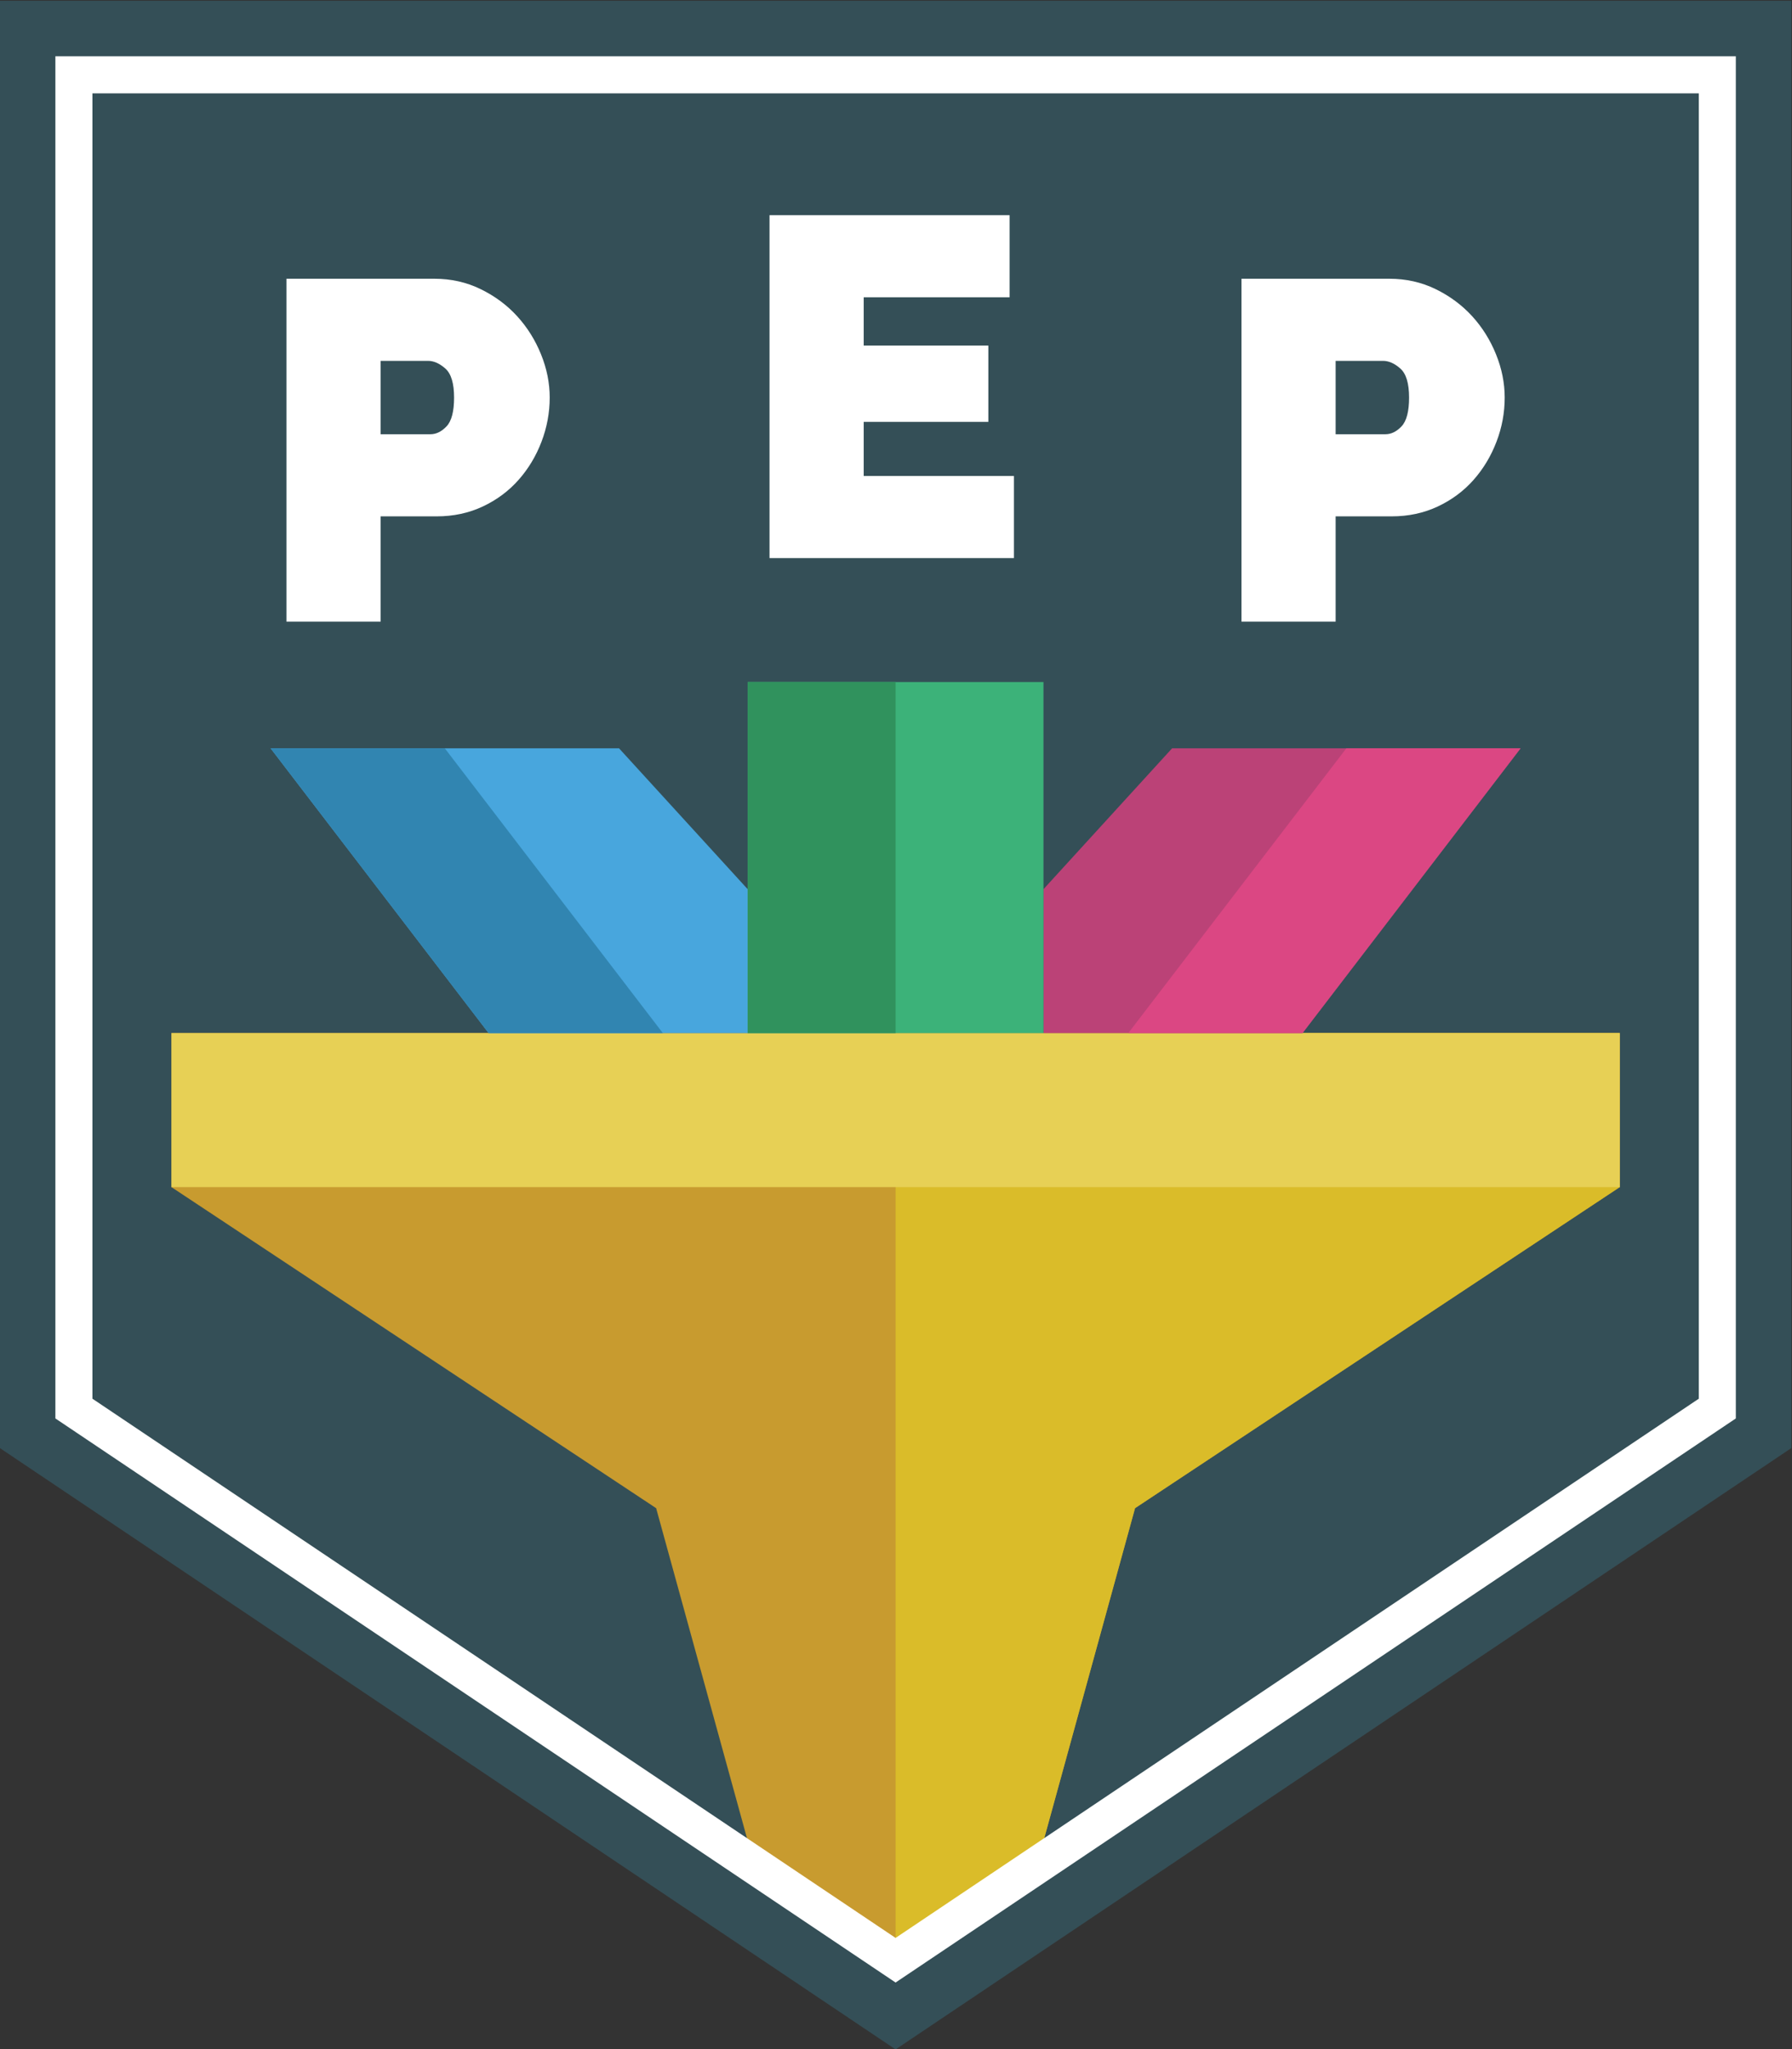
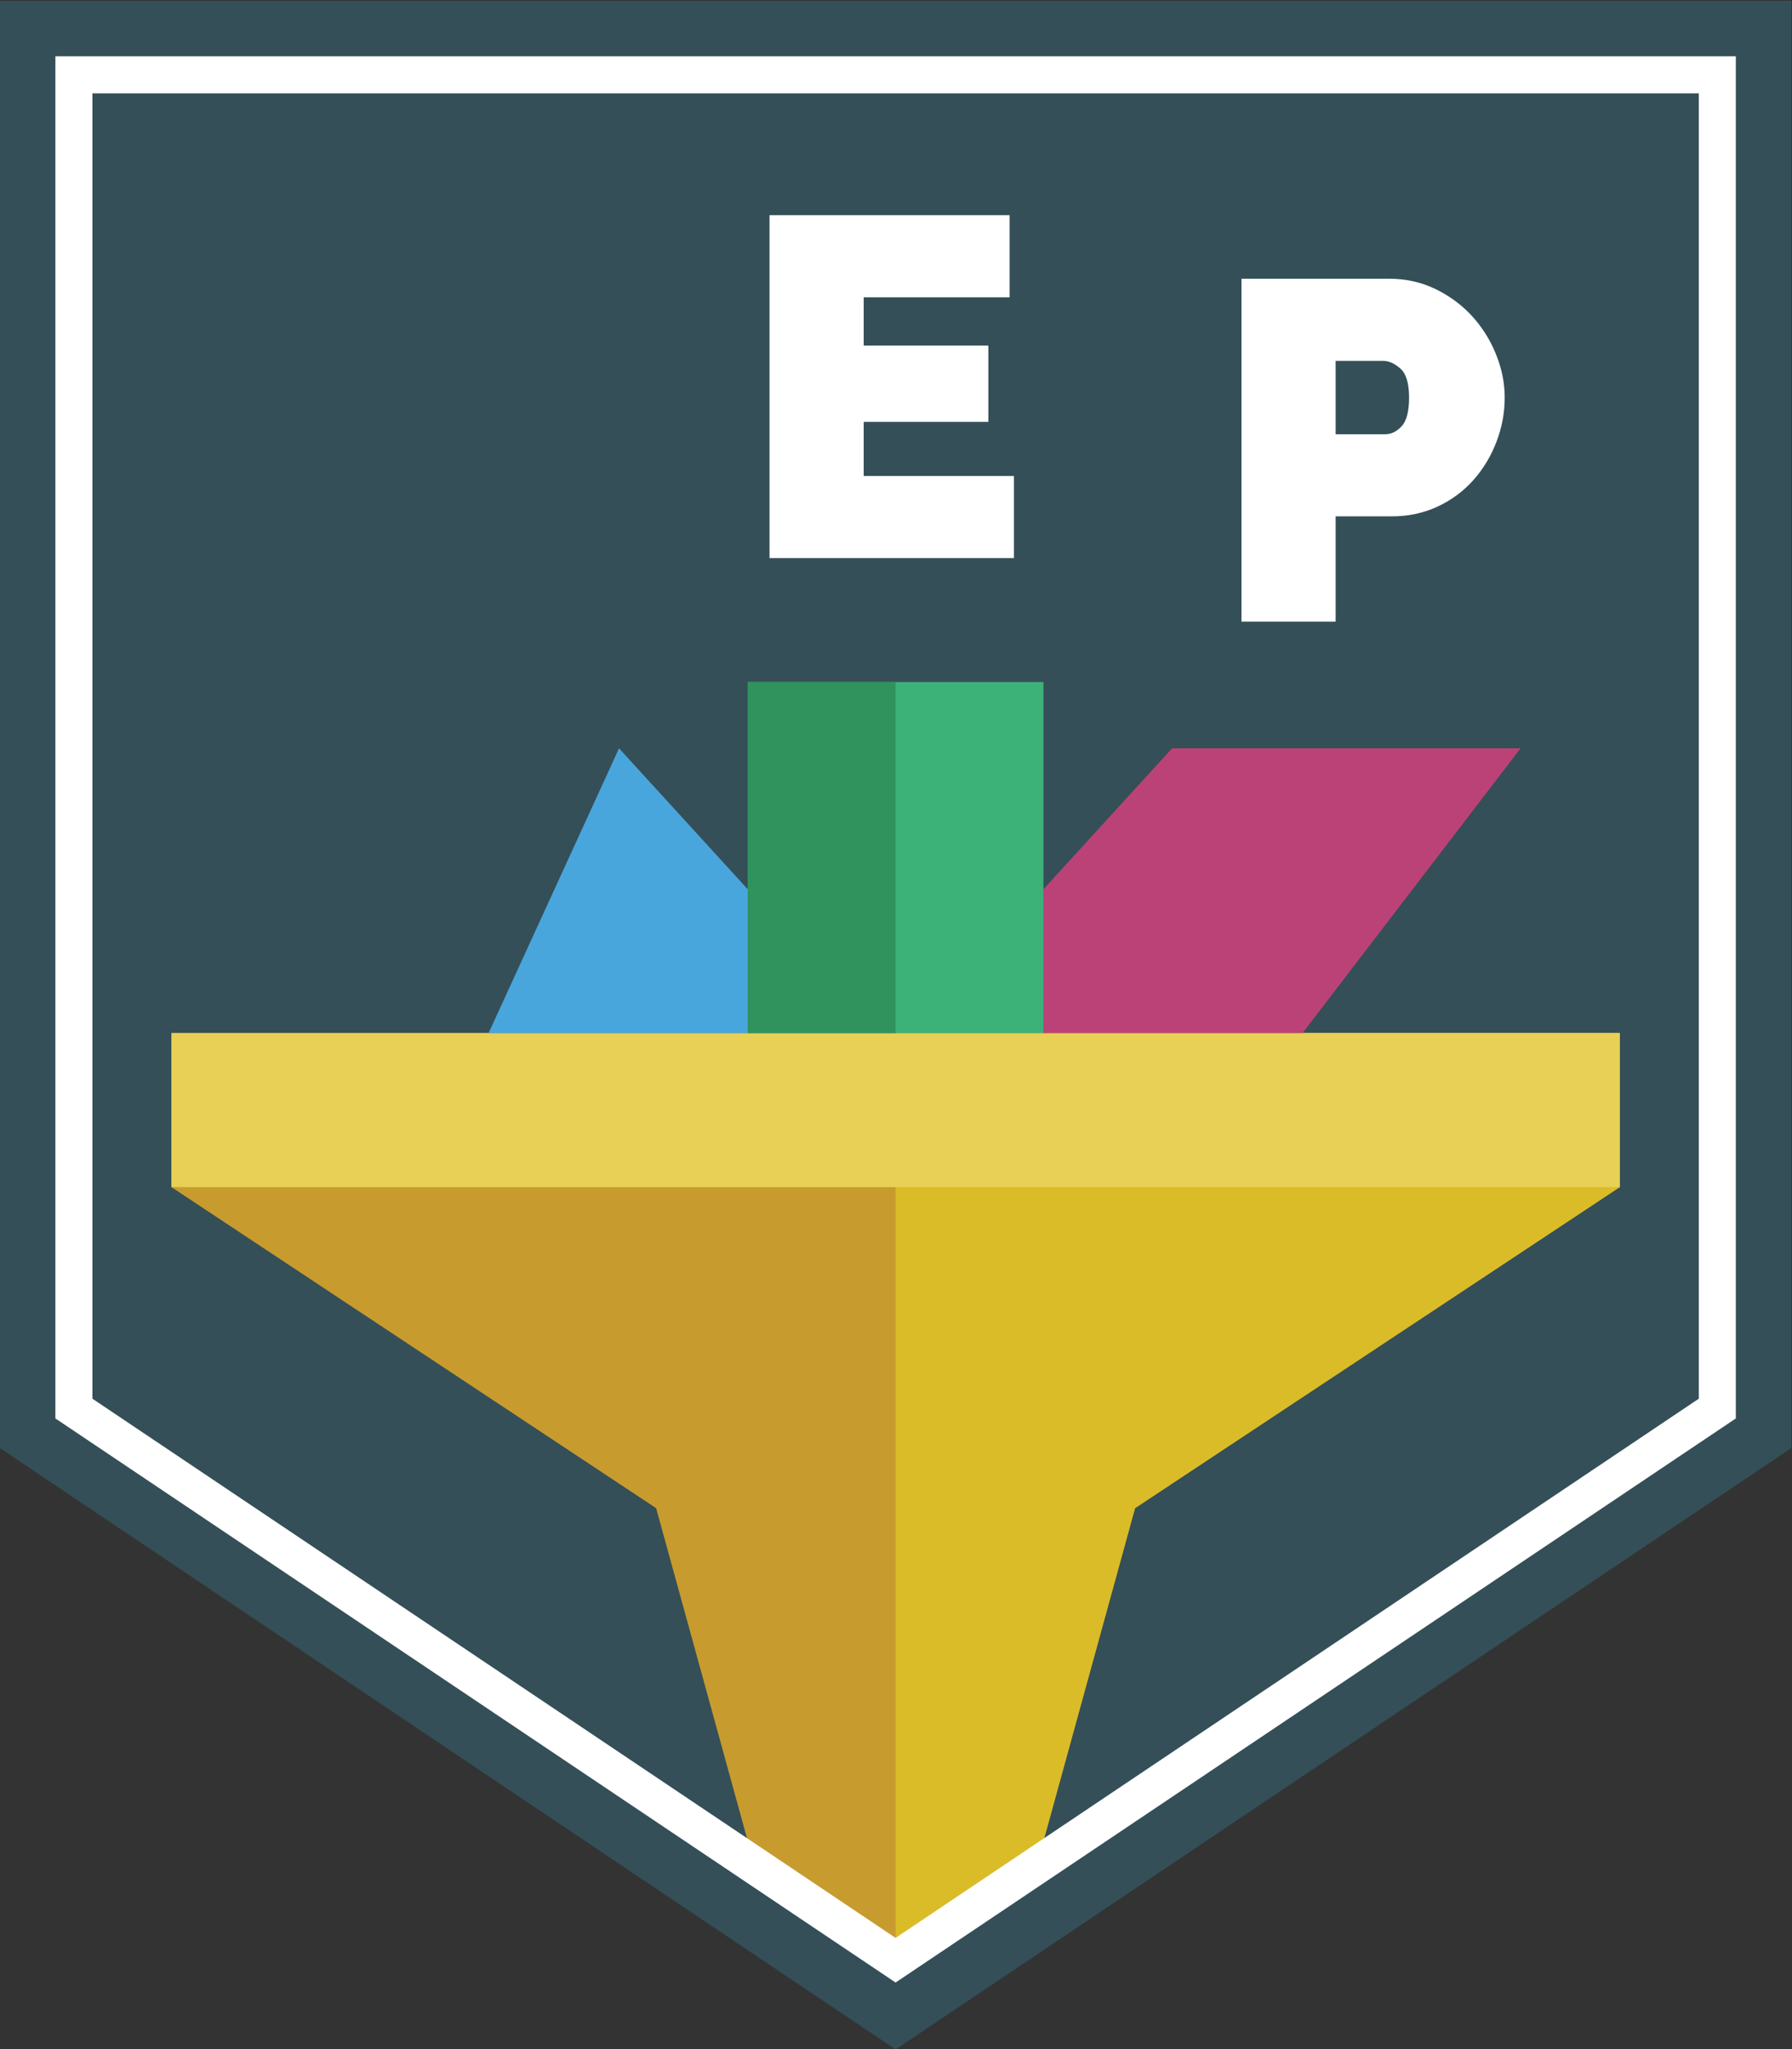
<svg xmlns="http://www.w3.org/2000/svg" viewBox="0 0 460.961 527.199" height="527.199" width="460.961" xml:space="preserve" id="svg2" version="1.1">
  <rect x="0" y="0" width="460.961" height="527.199" fill="#333333" stroke="none" />
  <defs id="defs6">
    <clipPath id="clipPath26" clipPathUnits="userSpaceOnUse">
      <path id="path24" d="M 0,792 H 612 V 0 H 0 Z" />
    </clipPath>
  </defs>
  <g transform="matrix(1.333,0,0,-1.333,-178.186,792.532)" id="g10">
    <g transform="translate(468.641,320.782)" id="g12">
      <path id="path14" style="fill:#344f57;fill-opacity:1;fill-rule:nonzero;stroke:none" d="M 0,0 -162.145,-108.871 -324.281,0 V 262.897 H -162.137 0 Z" />
    </g>
    <g transform="translate(155.08,326.496)" id="g16">
      <path id="path18" style="fill:#344f57;fill-opacity:1;fill-rule:nonzero;stroke:none" d="M 0,0 151.416,-101.673 302.84,0 V 246.463 H 0 Z M 151.416,-127.496 -21.44,-11.427 v 279.33 h 345.721 v -279.33 z" />
    </g>
    <g id="g20">
      <g clip-path="url(#clipPath26)" id="g22">
        <g transform="translate(207.127,510.737)" id="g28">
-           <path id="path30" style="fill:#ffffff;fill-opacity:1;fill-rule:nonzero;stroke:none" d="m 0,0 h 9.604 c 1.118,0 2.156,0.509 3.124,1.533 0.961,1.028 1.442,2.875 1.442,5.548 0,2.736 -0.561,4.597 -1.678,5.593 -1.121,0.996 -2.239,1.491 -3.356,1.491 H 0 Z M -18.174,-36.17 V 30.013 H 10.35 c 3.227,0 6.215,-0.668 8.945,-2.006 2.734,-1.332 5.086,-3.075 7.038,-5.218 1.957,-2.142 3.496,-4.601 4.615,-7.366 1.122,-2.765 1.675,-5.543 1.675,-8.342 0,-2.922 -0.53,-5.765 -1.582,-8.526 -1.058,-2.773 -2.529,-5.223 -4.432,-7.368 -1.893,-2.142 -4.192,-3.855 -6.895,-5.128 -2.703,-1.272 -5.671,-1.907 -8.903,-1.907 H 0 V -36.17 Z" />
-         </g>
+           </g>
        <g transform="translate(329.334,502.678)" id="g32">
          <path id="path34" style="fill:#ffffff;fill-opacity:1;fill-rule:nonzero;stroke:none" d="M 0,0 V -15.845 H -47.164 V 50.337 H -0.837 V 34.494 h -28.152 v -9.322 h 24.05 V 10.446 h -24.05 V 0 Z" />
        </g>
        <g transform="translate(391.415,510.737)" id="g36">
          <path id="path38" style="fill:#ffffff;fill-opacity:1;fill-rule:nonzero;stroke:none" d="m 0,0 h 9.603 c 1.122,0 2.158,0.509 3.124,1.533 0.962,1.028 1.445,2.875 1.445,5.548 0,2.736 -0.561,4.597 -1.68,5.593 -1.12,0.996 -2.24,1.491 -3.359,1.491 H 0 Z M -18.173,-36.17 V 30.013 H 10.35 c 3.227,0 6.211,-0.668 8.951,-2.006 2.73,-1.332 5.075,-3.075 7.037,-5.218 1.954,-2.142 3.496,-4.601 4.611,-7.366 1.12,-2.765 1.674,-5.543 1.674,-8.342 0,-2.922 -0.525,-5.765 -1.584,-8.526 -1.057,-2.773 -2.531,-5.223 -4.426,-7.368 -1.894,-2.142 -4.198,-3.855 -6.898,-5.128 -2.702,-1.272 -5.672,-1.907 -8.902,-1.907 H 0 V -36.17 Z" />
        </g>
        <g transform="translate(166.758,395.161)" id="g40">
          <path id="path42" style="fill:#c89b2f;fill-opacity:1;fill-rule:nonzero;stroke:none" d="m 0,0 v -29.734 l 93.532,-61.963 18.609,-67.616 27.598,-16.96 27.599,16.934 18.604,67.642 93.535,61.963 V 0 Z" />
        </g>
        <g transform="translate(306.503,395.161)" id="g44">
          <path id="path46" style="fill:#dabc29;fill-opacity:1;fill-rule:nonzero;stroke:none" d="m 0,0 v -176.273 l 27.597,16.934 18.605,67.642 93.532,61.963 V 0 Z" />
        </g>
        <path id="path48" style="fill:#e7d055;fill-opacity:1;fill-rule:nonzero;stroke:none" d="M 446.235,365.427 H 166.758 v 29.734 h 279.477 z" />
        <g transform="translate(253.127,450.122)" id="g50">
-           <path id="path52" style="fill:#48a6dd;fill-opacity:1;fill-rule:nonzero;stroke:none" d="M 0,0 24.828,-27.194 V -54.962 H -25.167 L -67.239,0 Z" />
+           <path id="path52" style="fill:#48a6dd;fill-opacity:1;fill-rule:nonzero;stroke:none" d="M 0,0 24.828,-27.194 V -54.962 H -25.167 Z" />
        </g>
        <g transform="translate(185.889,450.122)" id="g54">
-           <path id="path56" style="fill:#3185b1;fill-opacity:1;fill-rule:nonzero;stroke:none" d="M 0,0 42.072,-54.962 H 75.691 L 33.617,0 Z" />
-         </g>
+           </g>
        <g transform="translate(359.858,450.122)" id="g58">
          <path id="path60" style="fill:#bb4277;fill-opacity:1;fill-rule:nonzero;stroke:none" d="M 0,0 -24.823,-27.194 V -54.962 H 25.168 L 67.245,0 Z" />
        </g>
        <g transform="translate(427.104,450.122)" id="g62">
-           <path id="path64" style="fill:#db4783;fill-opacity:1;fill-rule:nonzero;stroke:none" d="M 0,0 -42.078,-54.962 H -75.697 L -33.623,0 Z" />
-         </g>
+           </g>
        <g transform="translate(277.955,462.913)" id="g66">
          <path id="path68" style="fill:#3cb279;fill-opacity:1;fill-rule:nonzero;stroke:none" d="M 0,0 V -41.108 -67.752 H 16.536 39.817 57.081 V -39.985 0 Z" />
        </g>
        <path id="path70" style="fill:#30925d;fill-opacity:1;fill-rule:nonzero;stroke:none" d="m 306.503,395.16 h -28.548 v 67.752 h 28.548 z" />
        <g transform="translate(468.641,583.68)" id="g72">
          <path id="path74" style="fill:#ffffff;fill-opacity:1;fill-rule:nonzero;stroke:none" d="M 0,0 H -162.137 -324.281 V -262.897 L -162.145,-371.768 0,-262.897 Z m -7.148,-7.147 v -251.941 l -154.997,-104.071 -154.989,104.071 V -7.147 h 154.997 z" />
        </g>
      </g>
    </g>
  </g>
</svg>